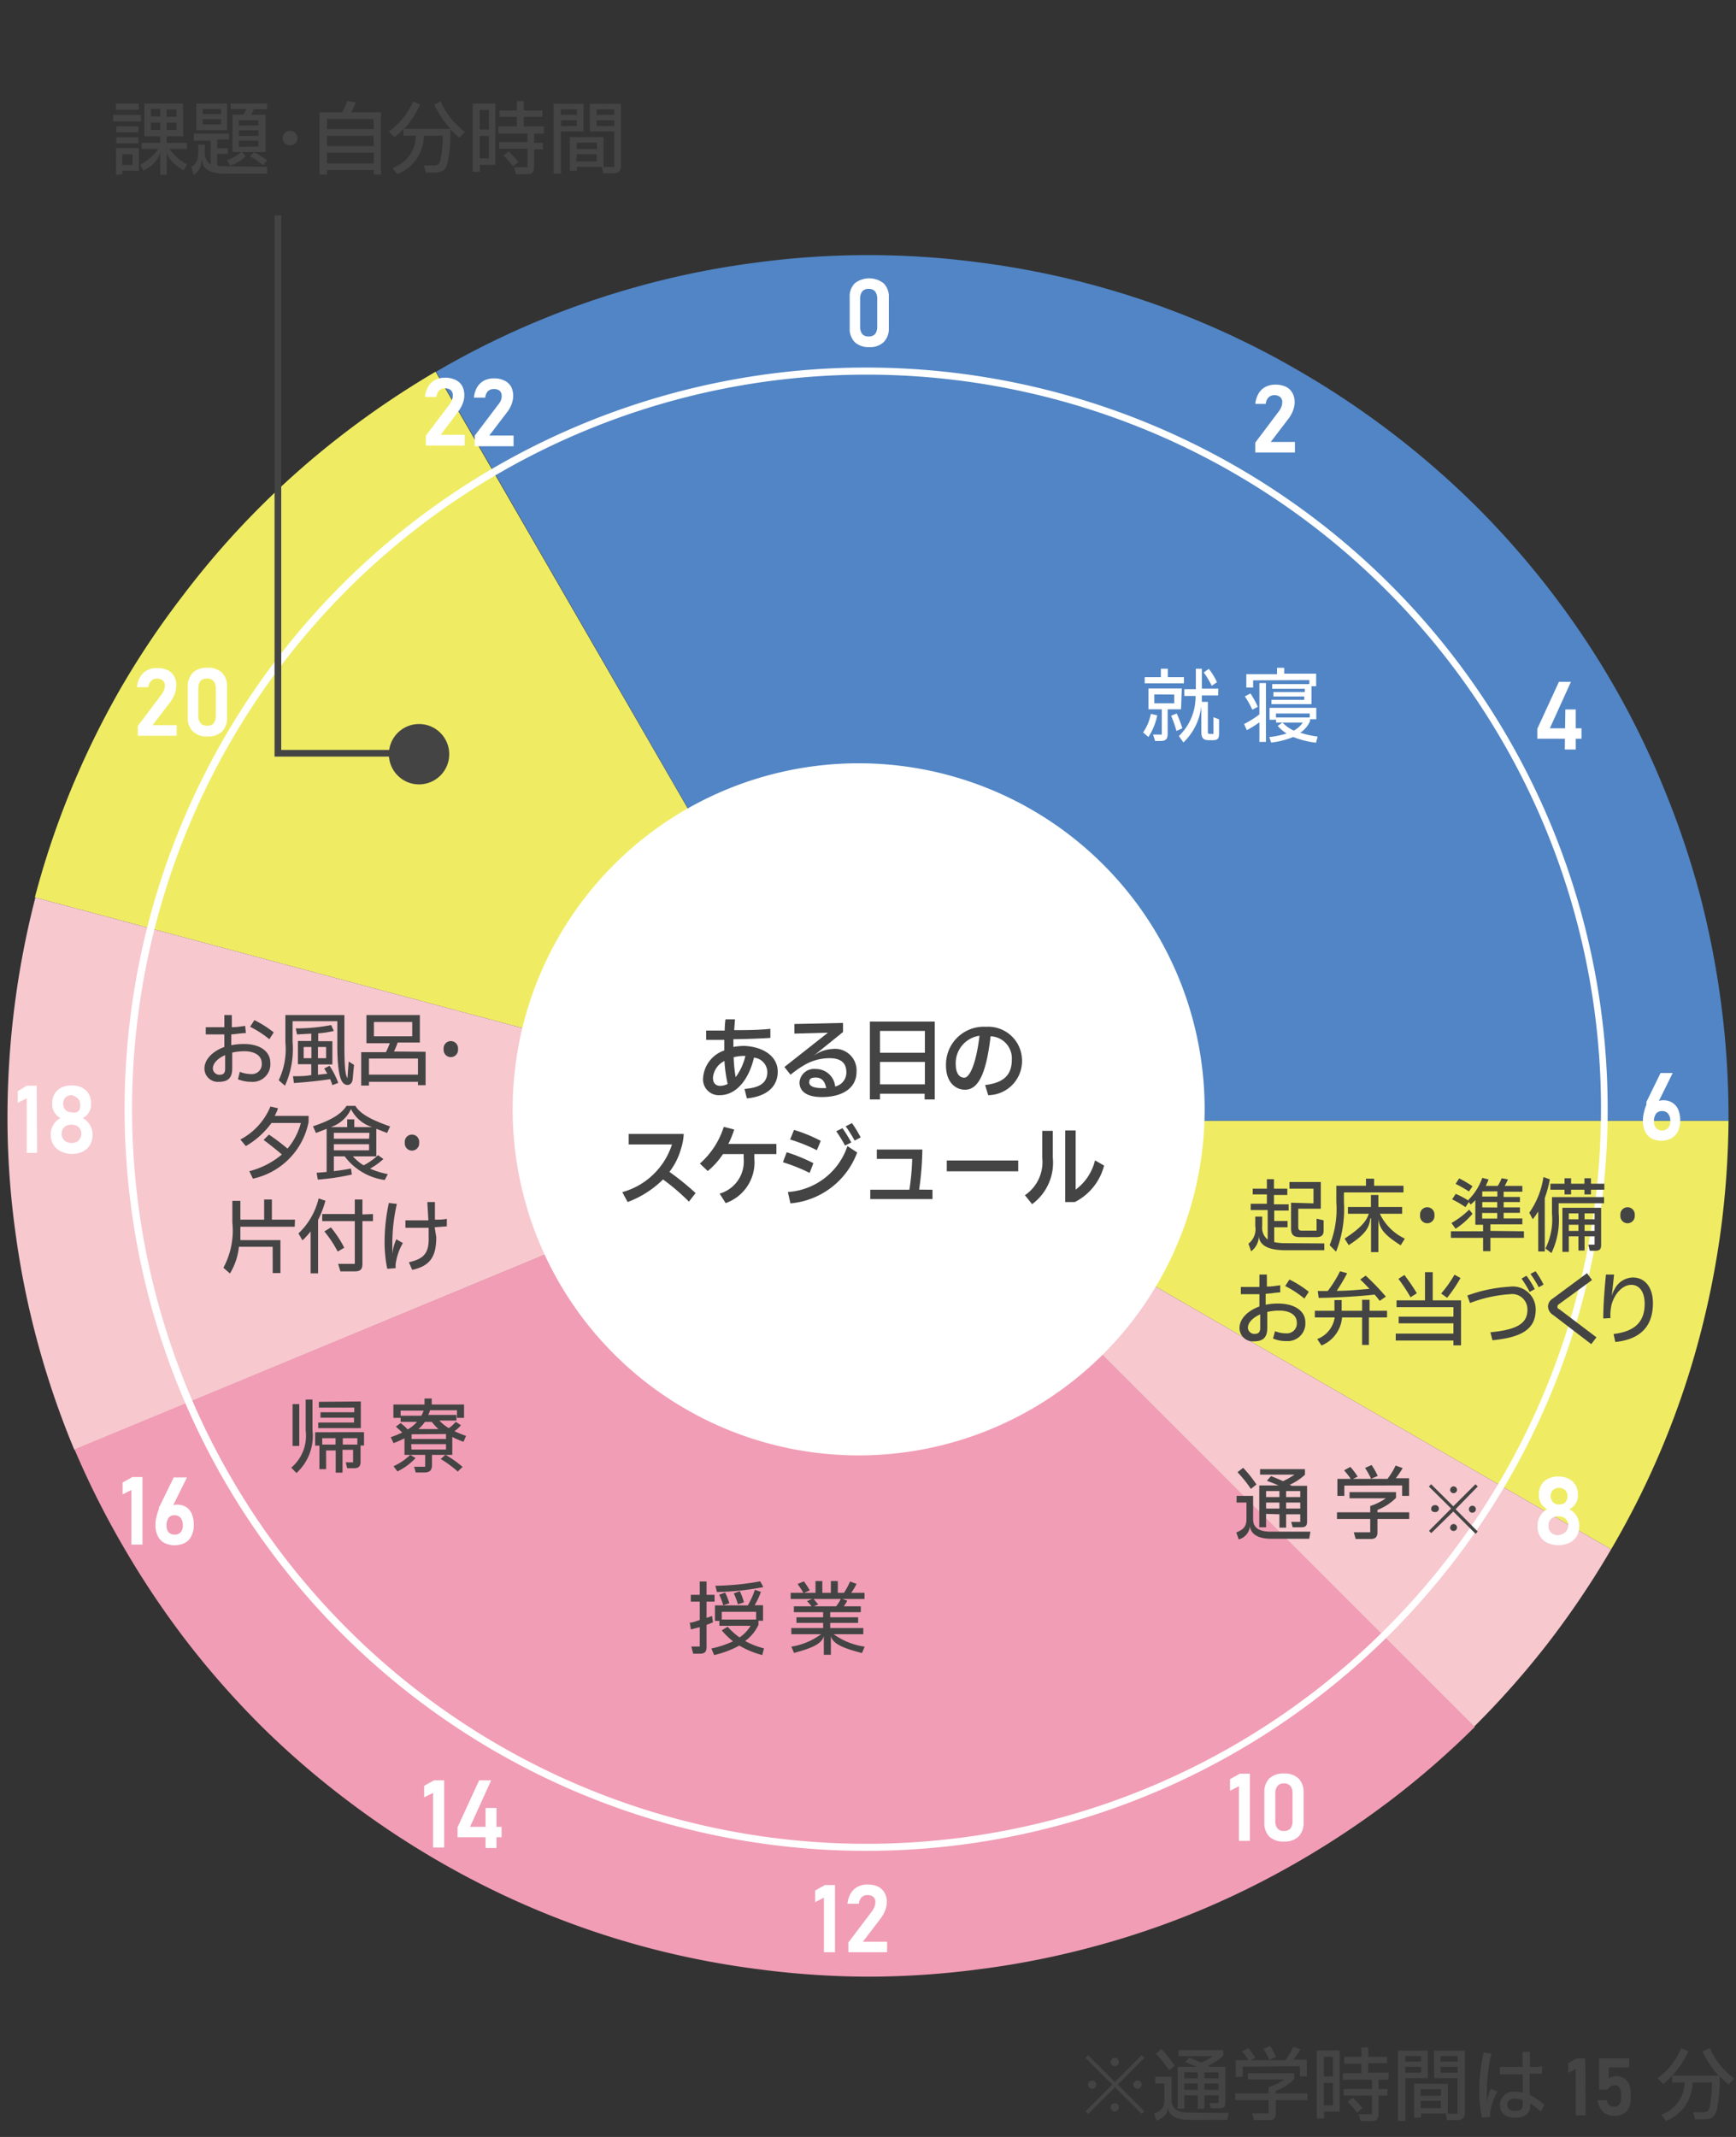
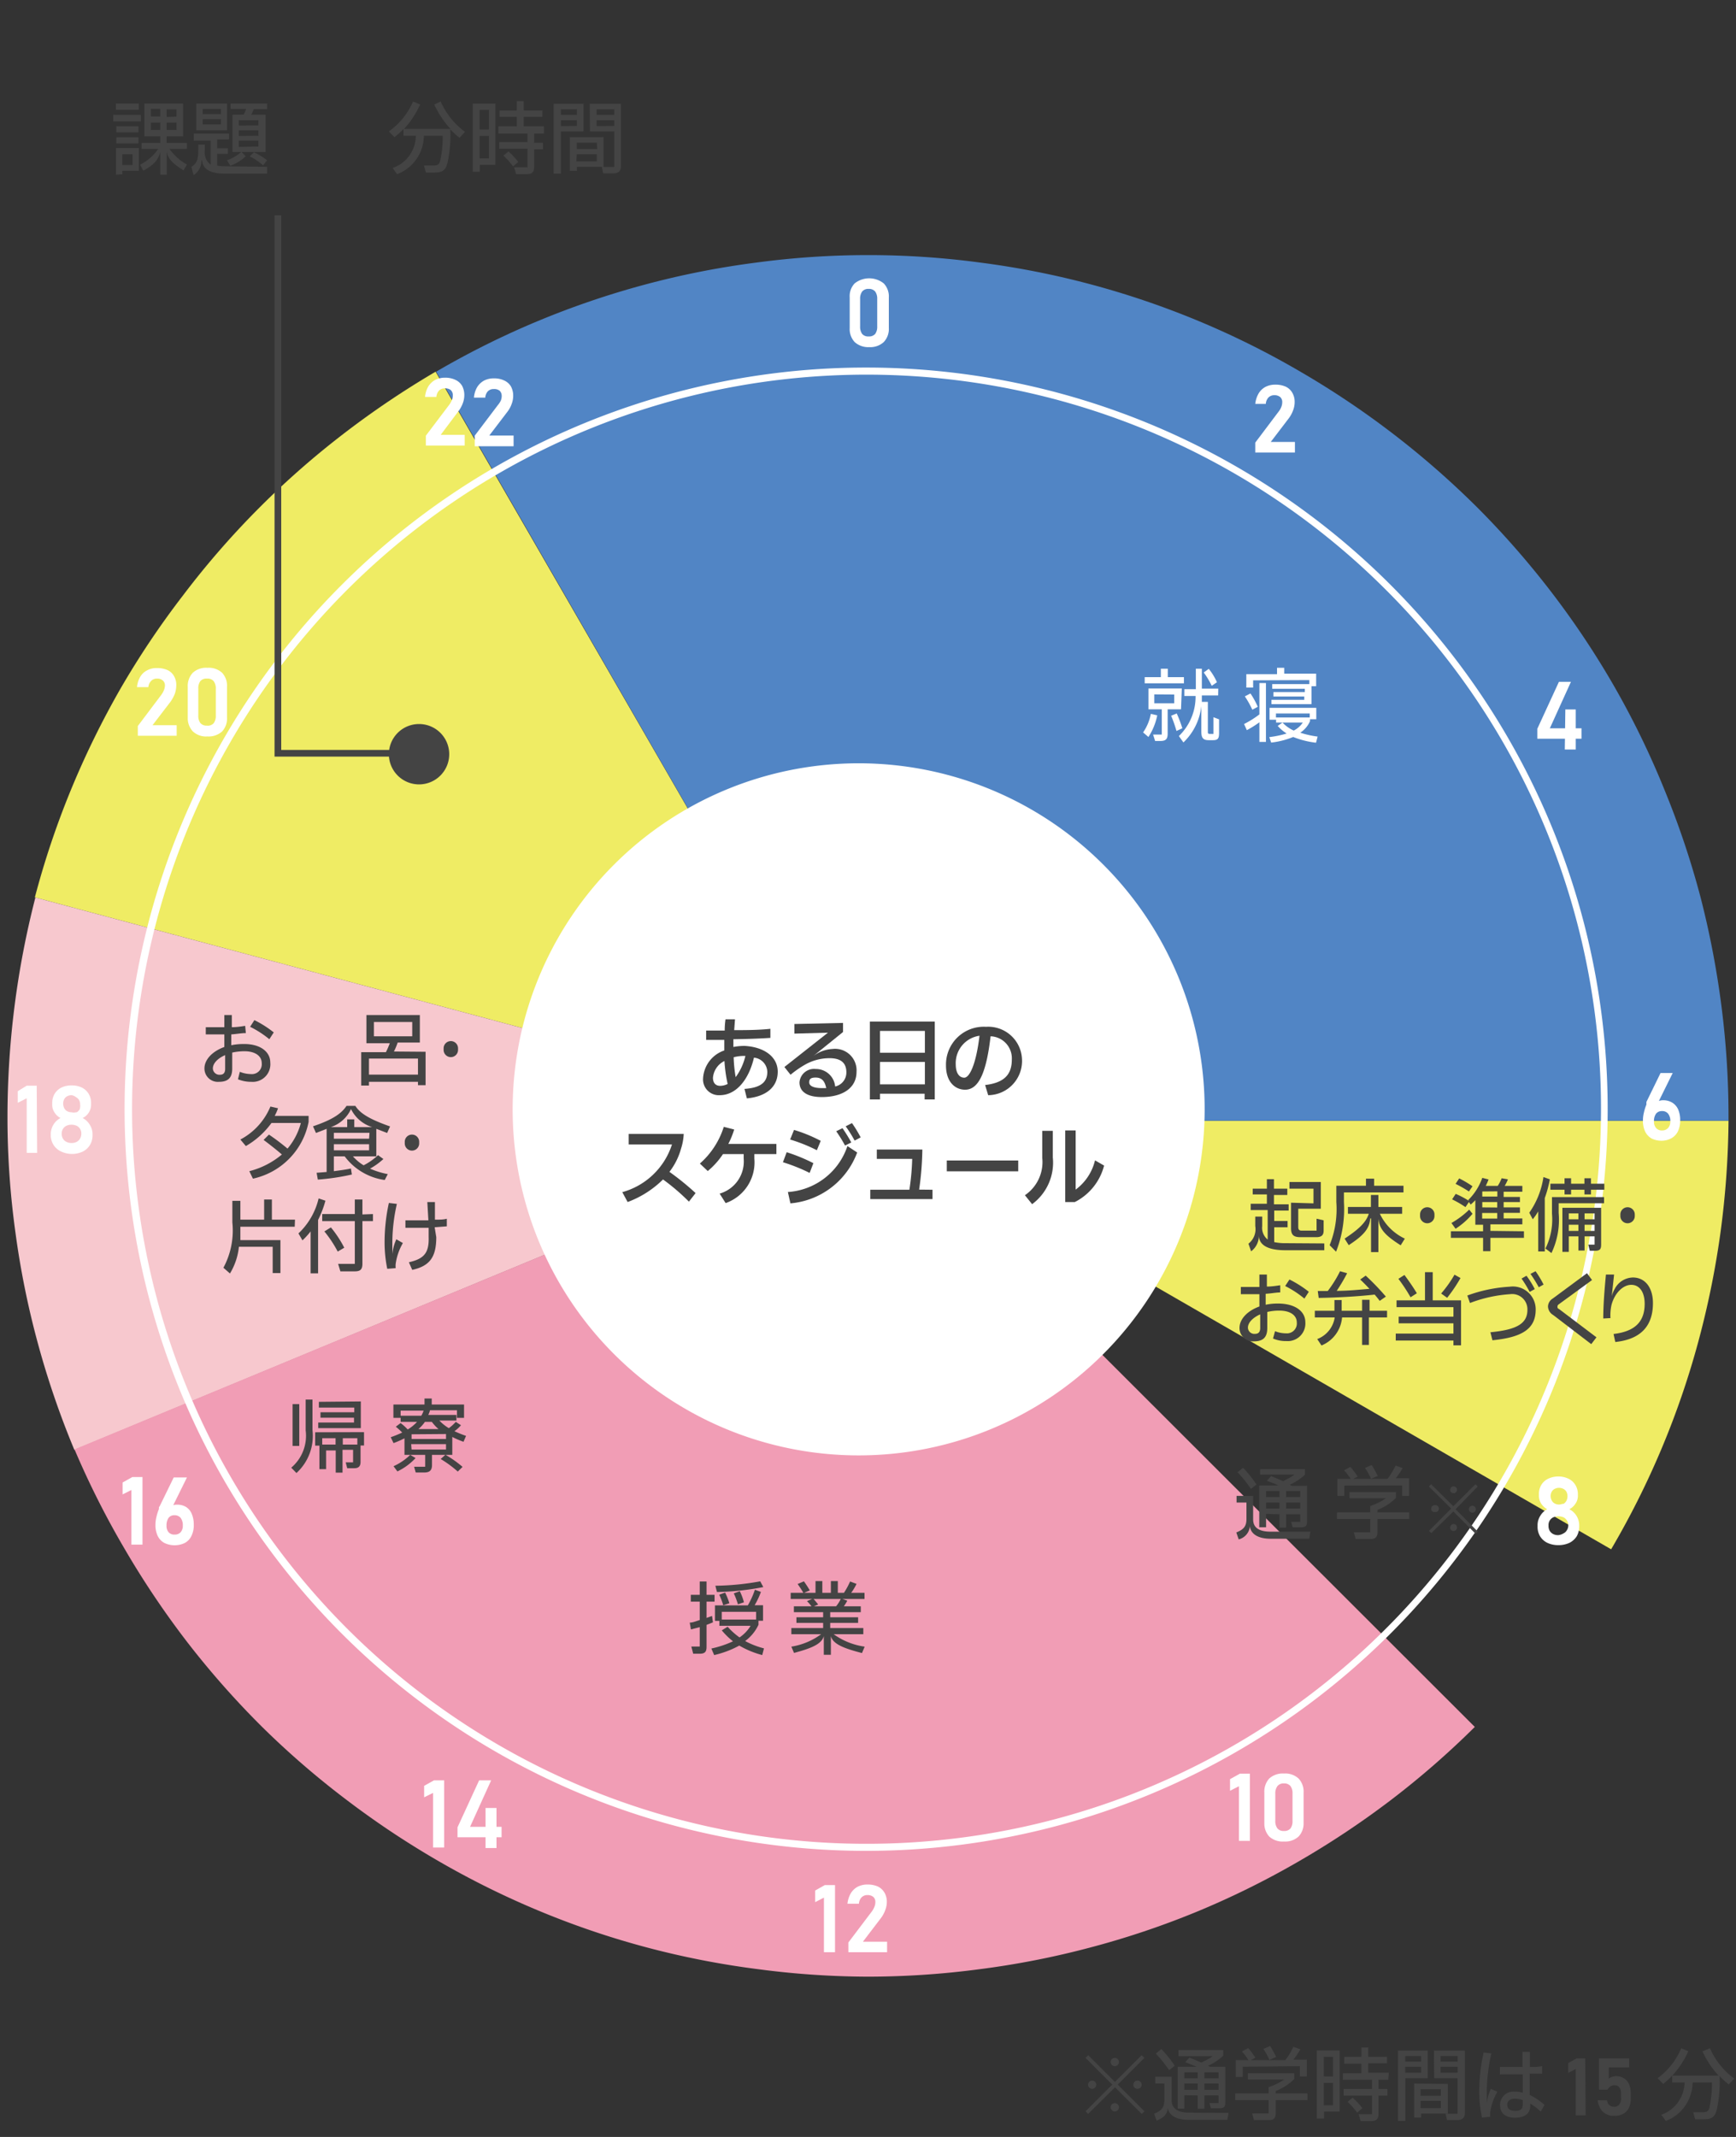
<svg xmlns="http://www.w3.org/2000/svg" id="レイヤー_1" data-name="レイヤー 1" viewBox="0 0 130 160">
  <rect x="0" y="0" width="130" height="160" fill="#333333" stroke="none" />
  <defs>
    <style>.cls-1{fill:#444;}.cls-2{fill:#efec64;}.cls-3{fill:#f7c8ce;}.cls-4{fill:none;stroke:#5185c5;stroke-miterlimit:10;}.cls-5{fill:#5185c5;}.cls-6{fill:#f19db5;}.cls-7{fill:#fff;}</style>
  </defs>
  <polygon class="cls-1" points="65 83.91 65.25 83.91 65.25 83.39 64.85 83.72 63.93 84.45 65.25 84.1 65.25 83.91 65 83.91 64.94 83.67 65 83.91 65.16 84.1 65 83.91 64.75 83.91 65 83.91 64.94 83.67 65 83.91" />
  <polygon class="cls-1" points="65 83.91 65.06 84.15 64.94 83.67 64.94 83.67 65.06 84.15 65 83.91 65.06 84.15 64.94 83.67 64.94 83.67 65.06 84.15 65 83.91" />
  <polygon class="cls-1" points="65 83.91 65.25 83.91 65.25 83.59 64.94 83.67 63.11 84.16 65.25 84.16 65.25 83.91 65 83.91 65 83.66 65 83.91 65.06 84.15 65.06 84.15 65 83.91 64.75 83.91 65 83.91 65 83.66 65 83.91" />
  <polygon class="cls-1" points="65 83.91 65.06 84.15 64.94 83.67 64.94 83.67 65.06 84.15 65 83.91 65.06 84.15 64.94 83.67 64.94 83.67 65.06 84.15 65 83.91" />
  <polygon class="cls-1" points="65 83.91 65.06 84.15 64.94 83.67 64.94 83.67 65.06 84.15 65 83.91 65.06 84.15 64.94 83.67 64.94 83.67 65.06 84.15 65 83.91" />
  <polygon class="cls-1" points="65 83.91 65 84.16 65.25 84.16 65.25 83.91 65.25 83.59 64.94 83.67 63.11 84.16 65 84.16 65 83.91 65.06 84.15 65 83.91 64.75 83.91 65 83.91 65 83.66 65 83.91 65.06 84.15 65 83.91" />
  <path class="cls-2" d="M65,83.91h0L32.62,27.83a66.81,66.81,0,0,0-7,4.73h0a63.74,63.74,0,0,0-11.9,12A64.14,64.14,0,0,0,9,51.6a65,65,0,0,0-3.71,7.59h0a63.79,63.79,0,0,0-2.68,8L65,83.91" />
  <path class="cls-2" d="M129.44,83.91H65L120.65,116a63.23,63.23,0,0,0,6.51-15.48,65.86,65.86,0,0,0,1.68-8.25h0A66.42,66.42,0,0,0,129.44,83.91Z" />
-   <path class="cls-3" d="M65,83.91l45.38,45.38a65.1,65.1,0,0,0,5.56-6.29h0a65.85,65.85,0,0,0,4.71-7L65,83.91" />
  <path class="cls-3" d="M65,83.91h0L2.65,67.2A66,66,0,0,0,.56,83.54c0,.13,0,.25,0,.37h0a62.91,62.91,0,0,0,.6,8.4,64.1,64.1,0,0,0,1.67,8.25h0a65,65,0,0,0,2.74,8L65,83.91" />
  <path class="cls-4" d="M65,83.91h0m0,0h0m0,0Z" />
  <polyline class="cls-4" points="65 83.91 65 83.91 65 83.91 65 83.91" />
  <path class="cls-5" d="M65,83.91h64.44v-.37a64.92,64.92,0,0,0-.51-8.05h0a66.67,66.67,0,0,0-1.58-8.29h0a64.34,64.34,0,0,0-2.68-8A63.42,63.42,0,0,0,121,51.6a64.14,64.14,0,0,0-4.66-7.05,65,65,0,0,0-5.55-6.39h0A65.27,65.27,0,0,0,97.38,27.83h0a63.12,63.12,0,0,0-7.59-3.78h0a64.14,64.14,0,0,0-8-2.73h0a63.3,63.3,0,0,0-8.31-1.65h0a63.07,63.07,0,0,0-16.92,0h0a63.3,63.3,0,0,0-8.31,1.65h0a64.14,64.14,0,0,0-8,2.73h0a63.12,63.12,0,0,0-7.59,3.78L65,83.91h0" />
  <polyline class="cls-6" points="65 83.91 65 83.91 65 83.91 65 83.91 65 83.91 65 83.91 65 83.91 65 83.91" />
  <line class="cls-6" x1="65" y1="83.91" x2="65" y2="83.91" />
  <polyline class="cls-6" points="65 83.91 65 83.91 65 83.91 65 83.91 65 83.91 65 83.91 65 83.91 65 83.91 65 83.91 65 83.91 65 83.91 65 83.91 65 83.91" />
  <line class="cls-6" x1="65" y1="83.91" x2="65" y2="83.91" />
  <line class="cls-6" x1="65" y1="83.91" x2="65" y2="83.91" />
  <path class="cls-6" d="M65,83.91,5.58,108.52A64.39,64.39,0,0,0,9.35,116a65.85,65.85,0,0,0,4.71,7,65.1,65.1,0,0,0,5.56,6.29A63.9,63.9,0,0,0,26,134.8h0a65.65,65.65,0,0,0,7,4.64h0a64.07,64.07,0,0,0,7.53,3.7h0a63.32,63.32,0,0,0,7.94,2.68h0a64,64,0,0,0,8.23,1.61h0A64,64,0,0,0,65,148h0a64,64,0,0,0,8.36-.56h0a63.69,63.69,0,0,0,8.23-1.61h0a63.46,63.46,0,0,0,8-2.68h0a63.94,63.94,0,0,0,7.52-3.7h0a65.65,65.65,0,0,0,7-4.64h0a63.9,63.9,0,0,0,6.33-5.51L65,83.91h0" />
  <polygon class="cls-1" points="65 83.91 65 83.66 64.75 83.66 64.75 83.91 64.75 84.23 65.06 84.15 66.89 83.66 65 83.66 65 83.91 64.94 83.67 65 83.91 65.25 83.91 65 83.91 65 84.16 65 83.91 64.94 83.67 65 83.91" />
  <polygon class="cls-1" points="65 83.91 64.94 84.15 64.94 84.15 65.25 84.23 65.25 83.91 65.25 83.66 65 83.66 63.12 83.66 64.94 84.15 65 83.91 65 84.16 65 83.91 64.75 83.91 65 83.91 65.06 83.67 65 83.91 65 84.16 65 83.91" />
  <polygon class="cls-1" points="65 83.91 64.85 84.1 65.25 84.42 65.25 83.91 65.25 83.72 65.06 83.67 63.93 83.37 64.85 84.1 65 83.91 64.94 84.15 64.94 84.15 65 83.91 64.75 83.91 65 83.91 65.16 83.72 65.15 83.72 65 83.91 64.94 84.15 65 83.91" />
  <path class="cls-7" d="M90.21,83.06A25.91,25.91,0,1,1,64.3,57.15,25.91,25.91,0,0,1,90.21,83.06" />
  <path class="cls-1" d="M58.24,80.24c0,1.14-.85,1.86-2.31,2l-.18-.71c1.18-.08,1.71-.48,1.71-1.27a1.1,1.1,0,0,0-1-1.07C56.08,80.82,55.14,82,53.9,82a1.18,1.18,0,0,1-1.25-1.27,2.34,2.34,0,0,1,1.59-2.08l0-.79H52.88l0-.7c.4,0,1,0,1.39,0q0-.43.06-.84l.71,0-.06.81c.74,0,1.83,0,2.71-.1l0,.68c-.91.06-2,.09-2.77.1l0,.58a4.49,4.49,0,0,1,.83-.08C57.22,78.39,58.24,79.12,58.24,80.24ZM53.93,81.3a1.25,1.25,0,0,0,.56-.14,10.79,10.79,0,0,1-.24-1.72,1.54,1.54,0,0,0-.86,1.25C53.39,81.09,53.59,81.3,53.93,81.3Zm1.89-2.24h-.06a3.12,3.12,0,0,0-.82.1,10.56,10.56,0,0,0,.15,1.49A4.37,4.37,0,0,0,55.82,79.06Z" />
  <path class="cls-1" d="M64.14,80.26c0,1.17-1,1.88-2.6,1.88-1.09,0-1.67-.4-1.67-1.1a1.09,1.09,0,0,1,1.21-1,1.44,1.44,0,0,1,1.46,1.31,1.07,1.07,0,0,0,.84-1.06c0-.68-.38-1.06-1.26-1.06a3.73,3.73,0,0,0-1.81.47,7.57,7.57,0,0,0-1.11.77l-.46-.58L62,77.32l-2.51.07,0-.72,3.64-.08v.68l-2.24,1.81,0,0a2.61,2.61,0,0,1,1.45-.54A1.61,1.61,0,0,1,64.14,80.26Zm-2.59,1.21h.32c-.11-.57-.37-.79-.79-.79s-.48.15-.48.37S60.85,81.47,61.55,81.47Z" />
  <path class="cls-1" d="M65.14,76.49H70v5.83h-.76v-.43H65.9v.43h-.76Zm4.12.7H65.9v1.63h3.36Zm-3.36,4h3.36V79.51H65.9Z" />
  <path class="cls-1" d="M76.53,79.27A2.56,2.56,0,0,1,74,82l-.23-.76c1.43-.17,2-.78,2-1.91a1.65,1.65,0,0,0-1.59-1.74c-.31,2.66-.87,4-1.91,4-.73,0-1.43-.56-1.43-1.82a2.83,2.83,0,0,1,3-2.89A2.53,2.53,0,0,1,76.53,79.27Zm-3.18-1.72a2.07,2.07,0,0,0-1.78,2.14c0,.66.27,1,.64,1S73.08,79.79,73.35,77.55Z" />
  <path class="cls-1" d="M52.09,89.33l-.5.64a16,16,0,0,0-1.94-1.66A7.46,7.46,0,0,1,47,90l-.4-.74a5.42,5.42,0,0,0,3.72-3.57H47.08V84.9H51.2A4.14,4.14,0,0,1,51,86a5,5,0,0,1-.87,1.74A20.18,20.18,0,0,1,52.09,89.33Z" />
  <path class="cls-1" d="M58.14,85.65v.76H56.49v.34a3.23,3.23,0,0,1-2.15,3.33l-.45-.71a2.5,2.5,0,0,0,1.8-2.62v-.34H54.14A5.77,5.77,0,0,1,53,87.68l-.59-.56a6.08,6.08,0,0,0,1.79-2.75l.78.2a6.61,6.61,0,0,1-.44,1.08Z" />
  <path class="cls-1" d="M60.63,87.82a13.24,13.24,0,0,0-2-.8l.28-.75a13,13,0,0,1,2,.82ZM59,89.25a5.05,5.05,0,0,0,4.46-3.44l.73.48a5.87,5.87,0,0,1-5,3.81Zm2.17-3.13a12.12,12.12,0,0,0-2-.8l.29-.72a11.11,11.11,0,0,1,2,.82Zm2.11-.35a10.18,10.18,0,0,0-.66-1.07l.47-.23a12.18,12.18,0,0,1,.66,1.07ZM64,85.4a10.23,10.23,0,0,0-.67-1.07l.47-.24a9,9,0,0,1,.65,1.07Z" />
  <path class="cls-1" d="M69.83,89.08v.7H65.17v-.7H68.1a18.52,18.52,0,0,0,.21-2.31H65.66v-.7h3.41a23,23,0,0,1-.24,3Z" />
  <path class="cls-1" d="M70.9,87.7v-.81h5.35v.81Z" />
  <path class="cls-1" d="M78.05,84.67h.79v2a3.86,3.86,0,0,1-1.55,3.49l-.54-.67a3,3,0,0,0,1.3-2.79Zm4.63,2.6A4.24,4.24,0,0,1,80.49,90h-.72V84.64h.78v4.43A3.84,3.84,0,0,0,82,86.88Z" />
  <path class="cls-7" d="M64,25.61a1.42,1.42,0,0,1-.37-1.05V22.27A1.38,1.38,0,0,1,64,21.22a1.75,1.75,0,0,1,2.18,0,1.41,1.41,0,0,1,.38,1.05v2.29a1.42,1.42,0,0,1-.38,1.05,1.47,1.47,0,0,1-1.09.38A1.5,1.5,0,0,1,64,25.61ZM65.54,25a.91.91,0,0,0,.15-.56V22.39a.91.91,0,0,0-.15-.56.6.6,0,0,0-.49-.2.59.59,0,0,0-.49.2.91.91,0,0,0-.15.56v2.05a.91.91,0,0,0,.15.56.59.59,0,0,0,.49.19A.6.6,0,0,0,65.54,25Z" />
  <path class="cls-7" d="M62.53,146.17H61.7v-4.09l-.66.34v-.87l.73-.41h.76Z" />
  <path class="cls-7" d="M63.53,145.44l1.74-2.3a1.53,1.53,0,0,0,.21-.37.91.91,0,0,0,.07-.35h0a.5.5,0,0,0-.15-.39.66.66,0,0,0-.44-.14.6.6,0,0,0-.44.17.76.76,0,0,0-.2.48h-.86a2,2,0,0,1,.25-.78,1.33,1.33,0,0,1,.51-.49,1.57,1.57,0,0,1,.73-.17,1.89,1.89,0,0,1,.79.15,1.19,1.19,0,0,1,.49.45,1.36,1.36,0,0,1,.18.71h0a1.7,1.7,0,0,1-.12.61,2.25,2.25,0,0,1-.32.59l-1.35,1.77h1.81v.79h-2.9Z" />
  <path class="cls-7" d="M33.26,138.33h-.83v-4.09l-.67.33v-.86l.74-.41h.76Z" />
  <path class="cls-7" d="M34.26,136.82l1.62-3.52h.9l-1.58,3.48h2.36v.78h-3.3Zm2.1-1.45h.82v3h-.82Z" />
  <path class="cls-7" d="M10.67,115.65H9.84v-4.09l-.66.33V111l.73-.41h.76Z" />
  <path class="cls-7" d="M12.3,115.52a1.18,1.18,0,0,1-.49-.52,1.87,1.87,0,0,1-.17-.82h0a2.47,2.47,0,0,1,.07-.58,3.57,3.57,0,0,1,.19-.61l0-.1s0-.07.05-.1l1.06-2.17H14l-1.24,2.51L12.6,113a.6.6,0,0,1,.25-.25.8.8,0,0,1,.39-.09,1.26,1.26,0,0,1,.69.17,1.11,1.11,0,0,1,.43.52,2,2,0,0,1,.15.81h0a1.78,1.78,0,0,1-.17.83,1.15,1.15,0,0,1-.49.53,1.76,1.76,0,0,1-1.55,0Zm1.23-.8a.73.73,0,0,0,.16-.5h0a.92.92,0,0,0-.16-.57.59.59,0,0,0-.47-.2.53.53,0,0,0-.44.2,1,1,0,0,0-.15.57h0a.73.73,0,0,0,.16.51.57.57,0,0,0,.44.17A.59.59,0,0,0,13.53,114.72Z" />
  <path class="cls-7" d="M2.78,86.32H2V82.23l-.67.34V81.7L2,81.29h.75Z" />
  <path class="cls-7" d="M4.54,86.2A1.35,1.35,0,0,1,4,85.71,1.39,1.39,0,0,1,3.8,85v-.08a1.39,1.39,0,0,1,.2-.71,1.34,1.34,0,0,1,.53-.5,1.14,1.14,0,0,1-.45-.42,1,1,0,0,1-.17-.58v-.12a1.31,1.31,0,0,1,.18-.69,1.22,1.22,0,0,1,.51-.47,1.67,1.67,0,0,1,.76-.16,1.68,1.68,0,0,1,.77.16,1.22,1.22,0,0,1,.51.47,1.31,1.31,0,0,1,.18.69v.12a1.11,1.11,0,0,1-.63,1,1.34,1.34,0,0,1,.53.5,1.31,1.31,0,0,1,.21.71V85a1.39,1.39,0,0,1-.2.74,1.31,1.31,0,0,1-.55.49,1.87,1.87,0,0,1-.82.17A1.94,1.94,0,0,1,4.54,86.2Zm1.21-.71A.63.63,0,0,0,6,85.24a.69.69,0,0,0,.09-.36v0a.63.63,0,0,0-.35-.59.93.93,0,0,0-.39-.08.92.92,0,0,0-.38.08.67.67,0,0,0-.26.24.69.69,0,0,0-.09.36v0a.74.74,0,0,0,.09.36.6.6,0,0,0,.26.24.79.79,0,0,0,.38.09A.8.8,0,0,0,5.75,85.49Zm0-2.21a.61.61,0,0,0,.22-.23A.78.78,0,0,0,6,82.7v0a.66.66,0,0,0-.07-.32.58.58,0,0,0-.22-.22A.74.74,0,0,0,5.36,82a.73.73,0,0,0-.33.08.52.52,0,0,0-.22.22.67.67,0,0,0-.08.33v0a.74.74,0,0,0,.08.34.54.54,0,0,0,.22.23.73.73,0,0,0,.33.08A.74.74,0,0,0,5.7,83.28Z" />
  <path class="cls-7" d="M10.32,54.36l1.74-2.31a1.68,1.68,0,0,0,.21-.36,1,1,0,0,0,.08-.35h0a.47.47,0,0,0-.16-.39.62.62,0,0,0-.43-.14.59.59,0,0,0-.44.17.76.76,0,0,0-.21.47h-.85a1.79,1.79,0,0,1,.24-.77,1.23,1.23,0,0,1,.52-.49,1.43,1.43,0,0,1,.73-.17,1.89,1.89,0,0,1,.79.15,1.07,1.07,0,0,1,.49.45,1.31,1.31,0,0,1,.17.71h0a2,2,0,0,1-.11.62,2.82,2.82,0,0,1-.32.59L11.42,54.3h1.81v.79H10.32Z" />
  <path class="cls-7" d="M14.44,54.76a1.42,1.42,0,0,1-.38-1V51.43a1.43,1.43,0,0,1,.38-1.06A1.47,1.47,0,0,1,15.53,50a1.49,1.49,0,0,1,1.1.37A1.43,1.43,0,0,1,17,51.43v2.28a1.43,1.43,0,0,1-.37,1.06,1.51,1.51,0,0,1-1.1.37A1.43,1.43,0,0,1,14.44,54.76ZM16,54.15a.89.89,0,0,0,.16-.56v-2A.92.92,0,0,0,16,51a.59.59,0,0,0-.49-.19A.6.6,0,0,0,15,51a.92.92,0,0,0-.15.57v2a.89.89,0,0,0,.15.56.6.6,0,0,0,.49.2A.59.59,0,0,0,16,54.15Z" />
  <path class="cls-7" d="M31.89,32.62l1.74-2.3a1.53,1.53,0,0,0,.21-.37.91.91,0,0,0,.07-.35h0a.53.53,0,0,0-.15-.39.64.64,0,0,0-.44-.13.6.6,0,0,0-.44.16.76.76,0,0,0-.2.48h-.85a1.88,1.88,0,0,1,.24-.78,1.41,1.41,0,0,1,.51-.49,1.57,1.57,0,0,1,.73-.17,1.74,1.74,0,0,1,.79.16,1.13,1.13,0,0,1,.5.44,1.46,1.46,0,0,1,.17.71h0a1.75,1.75,0,0,1-.12.62,2.36,2.36,0,0,1-.32.58L33,32.56H34.8v.8H31.89Z" />
  <path class="cls-7" d="M35.55,32.62l1.74-2.3A1.53,1.53,0,0,0,37.5,30a.91.91,0,0,0,.07-.35h0a.53.53,0,0,0-.15-.39.64.64,0,0,0-.44-.13.6.6,0,0,0-.44.16.76.76,0,0,0-.2.48h-.85a1.88,1.88,0,0,1,.24-.78,1.41,1.41,0,0,1,.51-.49,1.58,1.58,0,0,1,.74-.17,1.73,1.73,0,0,1,.78.16,1.13,1.13,0,0,1,.5.44,1.46,1.46,0,0,1,.17.71h0a1.75,1.75,0,0,1-.12.62,2.07,2.07,0,0,1-.32.58l-1.35,1.77h1.82v.8H35.55Z" />
  <path class="cls-7" d="M93.6,137.83h-.82v-4.09l-.67.34v-.87l.74-.41h.75Z" />
  <path class="cls-7" d="M95.05,137.51a1.42,1.42,0,0,1-.37-1v-2.29a1.46,1.46,0,0,1,.37-1.06,1.51,1.51,0,0,1,1.1-.37,1.47,1.47,0,0,1,1.09.37,1.43,1.43,0,0,1,.38,1.06v2.29a1.42,1.42,0,0,1-.38,1,1.47,1.47,0,0,1-1.09.37A1.49,1.49,0,0,1,95.05,137.51Zm1.59-.61a.91.91,0,0,0,.15-.56v-2.05a.91.91,0,0,0-.15-.56.6.6,0,0,0-.49-.2.59.59,0,0,0-.49.2.91.91,0,0,0-.16.56v2.05a.91.91,0,0,0,.16.56.59.59,0,0,0,.49.19A.6.6,0,0,0,96.64,136.9Z" />
  <path class="cls-7" d="M115.88,115.52a1.31,1.31,0,0,1-.55-.49,1.38,1.38,0,0,1-.19-.74v-.08a1.3,1.3,0,0,1,.2-.71,1.31,1.31,0,0,1,.52-.5,1.29,1.29,0,0,1-.45-.42,1.12,1.12,0,0,1-.17-.58v-.12a1.33,1.33,0,0,1,.18-.7,1.2,1.2,0,0,1,.51-.46,1.71,1.71,0,0,1,.77-.17,1.67,1.67,0,0,1,.76.17,1.2,1.2,0,0,1,.51.46,1.33,1.33,0,0,1,.19.7V112a1,1,0,0,1-.18.58,1.16,1.16,0,0,1-.46.42,1.36,1.36,0,0,1,.54.5,1.39,1.39,0,0,1,.2.71v.08a1.48,1.48,0,0,1-.19.74,1.38,1.38,0,0,1-.55.49,1.94,1.94,0,0,1-.82.17A1.9,1.9,0,0,1,115.88,115.52Zm1.2-.71a.57.57,0,0,0,.26-.25.63.63,0,0,0,.1-.36v0a.6.6,0,0,0-.1-.35.64.64,0,0,0-.25-.24,1,1,0,0,0-.78,0,.63.63,0,0,0-.35.59v.06a.74.74,0,0,0,.09.36.67.67,0,0,0,.26.24.8.8,0,0,0,.39.08A.92.92,0,0,0,117.08,114.81Zm0-2.21a.61.61,0,0,0,.22-.23.78.78,0,0,0,.08-.35v0a.73.73,0,0,0-.08-.33.56.56,0,0,0-.22-.21.73.73,0,0,0-.33-.08.67.67,0,0,0-.33.08.5.5,0,0,0-.22.21.62.62,0,0,0-.08.33V112a.66.66,0,0,0,.08.34.54.54,0,0,0,.22.23.67.67,0,0,0,.33.08A.73.73,0,0,0,117,112.6Z" />
  <path class="cls-7" d="M115.12,54.57l1.62-3.52h.9l-1.58,3.48h2.37v.78h-3.31Zm2.1-1.45H118v3h-.82Z" />
  <path class="cls-7" d="M94,33.14l1.74-2.31a1.31,1.31,0,0,0,.21-.36,1,1,0,0,0,.07-.35h0a.5.5,0,0,0-.15-.39.66.66,0,0,0-.44-.14.6.6,0,0,0-.44.17.76.76,0,0,0-.2.48H94a2,2,0,0,1,.25-.78,1.33,1.33,0,0,1,.51-.49,1.57,1.57,0,0,1,.73-.17,1.89,1.89,0,0,1,.79.15,1.13,1.13,0,0,1,.49.45,1.34,1.34,0,0,1,.18.71h0a1.71,1.71,0,0,1-.12.62,2.25,2.25,0,0,1-.32.59l-1.35,1.77h1.81v.79H94Z" />
  <path class="cls-7" d="M120.14,83.06h-.25a55,55,0,1,1-16.12-38.91,54.82,54.82,0,0,1,16.12,38.91h.5a55.53,55.53,0,1,0-55.53,55.52,55.53,55.53,0,0,0,55.53-55.52Z" />
  <path class="cls-7" d="M86.66,53.56A4.64,4.64,0,0,1,86,55.18l-.4-.34a3.64,3.64,0,0,0,.58-1.39Zm2-2.86v.46H85.72V50.7h1.21v-.63h.52v.63Zm-.22,2.41h-1v1.82c0,.41-.14.55-.55.55h-.39L86.35,55H87V53.11h-1V51.55h2.5Zm-2-1.12v.67h1.49V52Zm1.68,1.43a9.58,9.58,0,0,1,.42,1.11l-.44.2a9.65,9.65,0,0,0-.4-1.14Zm3.1-1.35H90c0,.17,0,.32,0,.48h.45v2.19c0,.18,0,.21.18.21h.24V53.7l.42.16v1c0,.4-.06.56-.45.56h-.33c-.43,0-.55-.19-.55-.66V52.87a4.42,4.42,0,0,1-1.34,2.72l-.34-.48a4.08,4.08,0,0,0,1.25-3h-.84v-.51h.86V50.07H90v1.49h1.23Zm-.48-.72a6.12,6.12,0,0,0-.6-1l.38-.27a4.52,4.52,0,0,1,.61,1Z" />
  <path class="cls-7" d="M94.31,51.14h.49v4.41h-.49V54.08a7.76,7.76,0,0,1-.94.59l-.21-.46a7.25,7.25,0,0,0,1.15-.72Zm-.53,2a6.92,6.92,0,0,0-.56-1l.42-.22a6.4,6.4,0,0,1,.55,1Zm.06-2.2v.54h-.51v-1h2.3V50h.54v.44h2.39v.94h-.35v1.34h-3V52.4h2.46v-.25H95.36v-.33h2.35v-.25H95.27v-.35h2.78v-.3Zm4.71,4.67a6.68,6.68,0,0,1-1.71-.43,6.12,6.12,0,0,1-1.65.42l-.14-.41a7.57,7.57,0,0,0,1.3-.27,3,3,0,0,1-.67-.57l.36-.25a2.68,2.68,0,0,0,.84.6,1.8,1.8,0,0,0,.68-.6h-2v-.21h-.49V53h3.5v.85h-.47V54a2,2,0,0,1-.73.86,7.16,7.16,0,0,0,1.3.29Zm-3-1.89h2.53v-.3H95.55Z" />
  <path class="cls-1" d="M53.39,121.47l-.48.19v1.65c0,.37-.13.51-.52.51h-.48l-.14-.54h.63v-1.45l-.66.17-.09-.51c.25,0,.5-.12.75-.19v-1.38h-.67v-.51h.67v-1h.51v1h.6v.51h-.6v1.22l.41-.15Zm3.69,2.45a6.85,6.85,0,0,1-1.72-.71,7.25,7.25,0,0,1-1.88.71l-.21-.49a7.46,7.46,0,0,0,1.62-.54,5.42,5.42,0,0,1-.84-.82l.44-.27a5.2,5.2,0,0,0,.89.8,2.82,2.82,0,0,0,.83-.87H53.87v-.37h-.33V120.2H56a6.27,6.27,0,0,0,.53-1.17l.45.16a5.71,5.71,0,0,1-.47,1h.63v1.16h-.34v.3a3.16,3.16,0,0,1-1,1.22,6.18,6.18,0,0,0,1.41.55Zm.08-5.09a20,20,0,0,1-3.47.37l-.12-.47a20,20,0,0,0,3.36-.33Zm-3,1.36a5.36,5.36,0,0,0-.3-.79l.44-.16a5.33,5.33,0,0,1,.32.8Zm2.46.49H54.05v.58h2.57Zm-1.36-.56a5.77,5.77,0,0,0-.31-.82l.45-.16a4.31,4.31,0,0,1,.31.83Z" />
  <path class="cls-1" d="M62.43,122.36a5.22,5.22,0,0,0,2.32.93l-.2.48c-1.3-.34-2.17-.65-2.33-1.27h0v1.4h-.53v-1.4h0c-.16.62-1,.93-2.23,1.26l-.2-.47a5.14,5.14,0,0,0,2.23-.93H59.26v-.46h2.38v-.39h-2v-.42h2v-.38H59.45v-.44h1.32a3.78,3.78,0,0,0-.34-.39l.39-.16H59.21v-.46h.95c-.11-.19-.26-.42-.43-.66l.47-.2a7.45,7.45,0,0,1,.44.68l-.43.18h.86v-.88h.51v.88h.64v-.88h.52v.88h.46a6,6,0,0,0,.46-.85l.48.18a4,4,0,0,1-.4.67h1v.46H63.08l.37.13a4,4,0,0,1-.26.42h1.27v.44H62.17v.38h2.09v.42H62.17v.39h2.48v.46Zm-1.51-2.64c.1.1.23.27.35.41l-.32.14h1.66a2.64,2.64,0,0,0,.35-.55Z" />
  <path class="cls-1" d="M99.17,93.1l0,.51H96.27c-1.42,0-2-.44-2-1.12h0a1.45,1.45,0,0,1-.58,1.2l-.2-.57A1.38,1.38,0,0,0,94,91.8v-.71h.52v.72a1.12,1.12,0,0,0,.41,1V90.6H93.66v-.47h1.21v-.7H93.81V89h1.06v-.71h.53V89h1v.47h-1v.7h1.1v.47H95.42v.78h1v.47h-1V93a3.72,3.72,0,0,0,.82.08Zm-.81-3V89h-1.8v-.5h2.35v2H97.22v1.37c0,.19.07.27.24.27h1.13v-.89l.53.12v.77c0,.32-.14.49-.54.49H97.37c-.51,0-.69-.18-.69-.67V90.05Z" />
  <path class="cls-1" d="M100.64,89.28V90a8.68,8.68,0,0,1-.59,3.72l-.48-.49a7.23,7.23,0,0,0,.5-3.23V88.78h2.22v-.53h.61v.53h2.2v.5Zm2.69,1.6a3.92,3.92,0,0,0,1.87,1.86l-.31.5c-1.08-.69-1.6-1.17-1.67-2h0v2.51h-.55V91.23h-.06c-.06.82-.58,1.32-1.61,2l-.31-.49c1-.66,1.61-1.2,1.81-1.86h-1.56v-.51h1.72v-.9h.56v.9H105v.51Z" />
  <path class="cls-1" d="M106.34,91.05v-.12a.54.54,0,0,1,1.08,0v.12a.54.54,0,0,1-1.08,0Z" />
  <path class="cls-1" d="M114.12,92.19v.49h-2.51v1h-.55v-1h-2.41v-.49h2.41V91.7h-.58V89.86a3.53,3.53,0,0,1-.35.33L110,90l-.26.38a7.5,7.5,0,0,0-1-.58l.27-.41a6.39,6.39,0,0,1,1,.53l-.06-.07A4.35,4.35,0,0,0,111,88.19l.47.12a4.69,4.69,0,0,1-.21.48h.9a3,3,0,0,0,.29-.57l.47.08a3.17,3.17,0,0,1-.24.49H114v.44H112.6v.39h1.22V90H112.6v.4h1.22v.41H112.6v.42H114v.44h-2.39v.49Zm-3.85-1.31A5.57,5.57,0,0,1,109,92l-.31-.43a6.58,6.58,0,0,0,1.33-1ZM110,89.21a9.48,9.48,0,0,0-1-.57l.27-.41a8.15,8.15,0,0,1,1,.59Zm1,0h0v.38h1.13v-.39Zm1.12,1.2V90H111v.4Zm-1.13.41v.42h1.13v-.42Z" />
  <path class="cls-1" d="M116.06,88.3a8.71,8.71,0,0,1-.38,1.4v4h-.49v-3a4.68,4.68,0,0,1-.41.59l-.26-.49a6.21,6.21,0,0,0,1.06-2.67Zm.16,1.33h3.9v.46h-3.4v.73a5.78,5.78,0,0,1-.54,3l-.45-.34a4.88,4.88,0,0,0,.49-2.61Zm2.92-1h1v.45h-1v.35h-.49v-.35h-1v.35h-.49v-.35h-1.06v-.45h1.06v-.41h.49v.41h1v-.41h.49ZM117,93.73v-3.3h2.9V93.2c0,.35-.12.45-.46.45h-.39l-.11-.46h.47v-.62h-.75v1.06h-.46V92.57h-.72v1.16Zm1.2-2.88h-.72v.44h.72Zm-.72,1.31h.72V91.7h-.72Zm1.93-.87v-.44h-.75v.44Zm-.75.87h.75V91.7h-.75Z" />
  <path class="cls-1" d="M121.34,91.05v-.12a.54.54,0,0,1,1.08,0v.12a.54.54,0,0,1-1.08,0Z" />
  <path class="cls-1" d="M97.75,99a1.32,1.32,0,0,1-1.42,1.41,2.43,2.43,0,0,1-1-.19l.15-.55a2.16,2.16,0,0,0,.82.16.74.74,0,0,0,.81-.82c0-.51-.47-.88-1.3-.88a3.79,3.79,0,0,0-.91.1v1.2c0,.71-.32,1-1,1a1,1,0,0,1-1.08-1c0-.66.58-1.28,1.49-1.61V96.9c-.51,0-1,0-1.39,0v-.54c.38,0,.88,0,1.39,0v-.93h.56v.9c.37,0,.73-.06,1-.1l0,.54c-.32,0-.69.08-1.09.1v.82a4.39,4.39,0,0,1,.91-.09C97,97.6,97.75,98.19,97.75,99Zm-3.38-.59c-.56.25-.92.62-.92,1a.48.48,0,0,0,.53.46c.25,0,.39-.13.39-.44Zm3.31-1.18a7.46,7.46,0,0,0-1.44-.94l.32-.49a8,8,0,0,1,1.45.92Z" />
  <path class="cls-1" d="M103.87,98.14v.5h-1.36v2.06H102V98.64h-1.5a2.49,2.49,0,0,1-1.54,2.1l-.32-.48a2.06,2.06,0,0,0,1.31-1.62H98.46v-.5h1.47v-.8h.54v.8H102v-.82h.56v.82Zm-5.19-1.48.75,0a9,9,0,0,0,.92-1.48l.53.15a13.45,13.45,0,0,1-.78,1.32c.88,0,1.7-.09,2.45-.15-.22-.24-.46-.48-.69-.7l.41-.29a18.48,18.48,0,0,1,1.51,1.57l-.46.32c-.12-.16-.25-.32-.38-.47-1.25.14-2.67.22-4.19.25Z" />
  <path class="cls-1" d="M107.29,97.36h2.12v3.37h-.57v-.36h-4.32v-.52h4.32v-.77h-4.1v-.5h4.1v-.71h-4.26v-.51h2.13V95.25h.58Zm-1.66-.23a13.19,13.19,0,0,0-.91-1.38l.45-.29c.29.39.63.87.93,1.37Zm3.74-1.44a11.4,11.4,0,0,1-1,1.48l-.45-.32a8.93,8.93,0,0,0,1-1.41Z" />
  <path class="cls-1" d="M109.88,97a11,11,0,0,1,3.17-.66A1.71,1.71,0,0,1,115,98.05c0,1.44-1,2.08-3.24,2.3l-.15-.6c2-.19,2.78-.66,2.77-1.7a1.14,1.14,0,0,0-1.3-1.15,10.25,10.25,0,0,0-3,.66Zm4.67-.27a9.38,9.38,0,0,0-.61-1l.37-.21a6.73,6.73,0,0,1,.62,1Zm.68-.35a9.8,9.8,0,0,0-.62-1l.38-.2a7.45,7.45,0,0,1,.6,1Z" />
  <path class="cls-1" d="M119.16,100.64l-2.85-2.18a.78.78,0,0,1-.39-.64.73.73,0,0,1,.35-.59l2.57-1.9.38.51-2.48,1.81a.21.21,0,0,0-.11.18c0,.08,0,.13.13.19l2.79,2.11Z" />
  <path class="cls-1" d="M120.06,98.72c0-1.06.1-2.23.2-3.29l.61,0c-.07.67-.14,1.27-.17,1.62h0a1.89,1.89,0,0,1,.21-.53,1.57,1.57,0,0,1,1.37-.87c.89,0,1.5.73,1.5,1.92,0,1.71-.91,2.71-2.82,2.91l-.13-.6c1.62-.19,2.33-.93,2.33-2.26,0-.9-.4-1.42-1-1.42s-1.23.58-1.48,1.49a3.52,3.52,0,0,0-.08,1Z" />
  <path class="cls-1" d="M98.13,114.68l-.09.53H95.15c-1,0-1.51-.4-1.55-.95h0a1.12,1.12,0,0,1-.84,1l-.18-.52c.55-.22.76-.46.76-1v-1.24H92.6V112h1.24v1.76c0,.64.47.92,1.3.92Zm-4.46-3.2a8.93,8.93,0,0,0-1-1.25l.42-.33a8.85,8.85,0,0,1,1,1.25Zm1.14,1.87v1H94.3v-3.13h1.44c-.29-.13-.58-.24-.87-.35l.31-.35c.3.12.6.24.9.38a6.12,6.12,0,0,0,.86-.49H94.36V110h3.36v.42a4.26,4.26,0,0,1-1.14.75l.16.08h1.14v2.66c0,.34-.12.44-.44.44H96.8l-.11-.4h.68v-.57H96.31v1h-.5v-1Zm1-1.71h-1v.45h1Zm-1,1.31h1v-.45h-1Zm2.56-.86v-.45H96.31v.45Zm-1.06.86h1.06v-.45H96.31Z" />
  <path class="cls-1" d="M105.53,113.23v.5h-2.38v1c0,.34-.15.5-.51.5h-1.12l-.14-.5h1.23v-1h-2.49v-.5h2.49v-.47a4.39,4.39,0,0,0,1.17-.58h-2.72v-.46h3.48v.43a4,4,0,0,1-1.39.9v.18Zm-4.86-2V112h-.52v-1.27h1a5.23,5.23,0,0,0-.5-.64l.47-.26a5.35,5.35,0,0,1,.55.73l-.35.17h2.58a5.45,5.45,0,0,0,.61-1l.53.19a6,6,0,0,1-.52.76h1V112H105v-.78Zm2-.51a5.37,5.37,0,0,0-.45-.81l.49-.22a5.31,5.31,0,0,1,.46.82Z" />
  <path class="cls-1" d="M107.18,114.79l-.17-.17,1.66-1.67L107,111.3l.17-.17,1.66,1.65,1.66-1.65.17.17L109,113l1.66,1.67-.16.17-1.67-1.67Zm0-1.84a.25.25,0,0,1,.26-.25.26.26,0,1,1,0,.51A.25.25,0,0,1,107.17,113Zm1.42-1.41a.25.25,0,0,1,.25-.25.26.26,0,0,1,.26.25.26.26,0,0,1-.26.26A.26.26,0,0,1,108.59,111.54Zm0,2.83a.26.26,0,0,1,.25-.26.26.26,0,1,1,0,.52A.26.26,0,0,1,108.59,114.37ZM110,113a.26.26,0,1,1,.26.26A.25.25,0,0,1,110,113Z" />
  <path class="cls-1" d="M22.89,104.79h.51v2.29a3.76,3.76,0,0,1-1.2,3.21l-.39-.4a3.13,3.13,0,0,0,1.08-2.79Zm-.48.34v3.13h-.5v-3.13Zm4.85,2.1v1H27v1.22c0,.33-.14.48-.47.48H26l-.11-.44h.55v-.94h-.79v1.71h-.51V108.6h-.72V110h-.5v-1.76h-.32v-1Zm-.24-2.3v2H23.83v-.42h2.68v-.36H24v-.41h2.53v-.35H23.88v-.43Zm-2.89,3.23h1v-.48h-1Zm1.54,0h1.09v-.48H25.67Z" />
  <path class="cls-1" d="M33.87,108.93h-.5a8.55,8.55,0,0,1,1.27.9l-.36.35a8.43,8.43,0,0,0-1.28-.94l.35-.31h-1v.76c0,.4-.18.56-.58.56h-.64l-.12-.43h.83v-.89H30.29v-1.24a7,7,0,0,1-.82.36l-.21-.44a9,9,0,0,0,.86-.35,6.39,6.39,0,0,0-.48-.44l.36-.27a3.77,3.77,0,0,1,.53.48,3.1,3.1,0,0,0,.7-.57H30V106h1.55a1.84,1.84,0,0,0,.17-.38H30v.54h-.54v-1h2.33v-.45h.54v.45h2.42v1h-.53v-.57H32l.2,0a1.48,1.48,0,0,1-.13.35h2.11v.42H32.9a3.28,3.28,0,0,0,.71.57,3,3,0,0,0,.52-.47l.39.25a2.65,2.65,0,0,1-.49.45,9.25,9.25,0,0,0,.87.35l-.19.44a6.62,6.62,0,0,1-.84-.36Zm-4.4.85a4.32,4.32,0,0,0,1.25-.85l.4.24a4.53,4.53,0,0,1-1.36,1Zm1.35-2.39,0,0v.35h2.58v-.37a0,0,0,0,0,0,0Zm0,1.14h2.58v-.4H30.79Zm1-2.07a2.72,2.72,0,0,1-.49.54h1.51a3.14,3.14,0,0,1-.5-.54Z" />
  <path class="cls-1" d="M20.24,79.55A1.32,1.32,0,0,1,18.82,81a2.61,2.61,0,0,1-1-.19l.14-.56a2.28,2.28,0,0,0,.83.17.74.74,0,0,0,.81-.82c0-.52-.47-.89-1.3-.89a4.37,4.37,0,0,0-.91.1V80c0,.71-.32,1-1,1a1,1,0,0,1-1.08-1c0-.66.58-1.28,1.49-1.61v-.94c-.51,0-1,0-1.39,0v-.54c.38,0,.88,0,1.39,0V76h.56v.91c.37,0,.73-.06,1-.1l.05.54c-.32,0-.69.07-1.09.1v.81a4.39,4.39,0,0,1,.91-.09C19.49,78.15,20.24,78.75,20.24,79.55ZM16.86,79c-.56.24-.92.62-.92,1a.49.49,0,0,0,.53.47c.25,0,.39-.13.39-.44Zm3.31-1.19a7.42,7.42,0,0,0-1.44-.93l.32-.5a8,8,0,0,1,1.45.92Z" />
-   <path class="cls-1" d="M26.11,79.48l.4.25-.1,1.07c-.05.47-.45.54-.7.3s-.45-1-.45-2.83V76.46H21.91V78a6.66,6.66,0,0,1-.57,3.29l-.47-.41a5.35,5.35,0,0,0,.5-2.84V76h4.42v2.21c0,1.79.08,2.29.23,2.52Zm-1.43.32a6.41,6.41,0,0,1,.65,1.28l-.44.17a3.67,3.67,0,0,0-.17-.45c-.84.13-1.73.22-2.71.29l-.07-.51c.47,0,.93,0,1.37-.09v-.81h-1V77.94h1v-.55l-1.07.06L22.15,77a13.88,13.88,0,0,0,2.65-.25l.2.44a7.44,7.44,0,0,1-1.17.18v.59h1.06v1.74H23.81v.77l.7-.08L24.28,80Zm-1.94-.57h.58v-.84h-.58Zm1.68-.84h-.61v.84h.61Z" />
  <path class="cls-1" d="M31.87,78.75v2.5H31.3V81H27.63v.28h-.58v-2.5H28.9a7.16,7.16,0,0,0,.29-.67H27.44V76h4v2.06H29.78a5.32,5.32,0,0,1-.28.67Zm-.57,1.71v-1.2H27.63v1.2ZM28,76.52v1.07h2.87V76.52Z" />
  <path class="cls-1" d="M33.22,78.61v-.12a.54.54,0,0,1,1.08,0v.12a.54.54,0,0,1-1.08,0Z" />
  <path class="cls-1" d="M23.11,83.55V84a5.41,5.41,0,0,1-4.17,4.25l-.27-.56a6.13,6.13,0,0,0,2.44-1.25c-.42-.36-.94-.77-1.37-1.09l.4-.4A16.67,16.67,0,0,1,21.53,86a4.9,4.9,0,0,0,1-1.92h-2.2a6.18,6.18,0,0,1-1.92,1.73L18,85.32a4.91,4.91,0,0,0,2.25-2.47l.57.13a3.64,3.64,0,0,1-.25.57Z" />
  <path class="cls-1" d="M28.71,86.78a5.17,5.17,0,0,1-1,.72,6.11,6.11,0,0,0,1.33.41l-.23.44a4.51,4.51,0,0,1-3-1.77H25v1.11c.47-.06.91-.12,1.28-.2l.07.45a17.34,17.34,0,0,1-2.55.38l-.09-.51.75-.06V84.52l-.8.31-.22-.5c1.55-.52,2.16-1,2.51-1.53h.66c.35.56,1.06,1,2.6,1.54l-.22.49-.81-.31v2.06H26.43a3.38,3.38,0,0,0,.8.67,4.58,4.58,0,0,0,1.08-.76Zm-2.43-3.73a2.55,2.55,0,0,1-1.51,1.34H26v-.58h.53v.58h1.34a2.63,2.63,0,0,1-1.58-1.34Zm1.39,1.77H25v.44h2.64ZM25,85.67v.46h2.64v-.46Z" />
  <path class="cls-1" d="M30.31,85.61v-.12a.54.54,0,0,1,1.08,0v.12a.54.54,0,0,1-1.08,0Z" />
  <path class="cls-1" d="M22.07,91.85H18c0,.34,0,.66,0,1H21v2.47h-.58V93.35H17.89a4.76,4.76,0,0,1-.67,2l-.49-.43a5.88,5.88,0,0,0,.67-3.39V89.91H18v1.41h1.78V89.81h.58v1.51h1.73Z" />
  <path class="cls-1" d="M24.37,89.9a7.68,7.68,0,0,1-.55,1.44v4h-.56V92.2a5.58,5.58,0,0,1-.61.67l-.3-.52a5.25,5.25,0,0,0,1.51-2.62Zm3.56,1v.53h-.79v3.19c0,.42-.15.57-.57.57H25.49l-.17-.56h1.25v-3.2H24.13v-.53h2.44V89.81h.57v1.12Zm-3.15,1a8.5,8.5,0,0,1,1,1.52l-.49.29a8.88,8.88,0,0,0-1-1.51Z" />
  <path class="cls-1" d="M30.17,93.07a4.32,4.32,0,0,0-.54,1.56,1.69,1.69,0,0,0,0,.32L29,95a9.78,9.78,0,0,1-.2-2,13.85,13.85,0,0,1,.32-2.93l.6.07a13.23,13.23,0,0,0-.34,2.87c0,.35,0,.65,0,.89h0a3.43,3.43,0,0,1,.3-1.11Zm2.5-.44c0,1.51-.5,2.16-1.8,2.45l-.25-.57c1.13-.26,1.52-.69,1.48-1.9l0-.68c-.6,0-1.21,0-1.74,0v-.56c.51,0,1.13,0,1.72,0L32,90h.57l0,1.32c.34,0,.65,0,.89-.07l0,.57-.91.07Z" />
  <path class="cls-7" d="M123.69,85.25a1.23,1.23,0,0,1-.49-.52,1.89,1.89,0,0,1-.17-.83h0a2.41,2.41,0,0,1,.07-.58,3.31,3.31,0,0,1,.19-.61,1,1,0,0,1,0-.1l0-.1,1.06-2.17h.91l-1.24,2.51-.12-.12a.63.63,0,0,1,.25-.26.8.8,0,0,1,.39-.09,1.27,1.27,0,0,1,.69.18,1.16,1.16,0,0,1,.44.51,2,2,0,0,1,.15.81h0a1.92,1.92,0,0,1-.17.83,1.2,1.2,0,0,1-.5.52,1.54,1.54,0,0,1-.77.18A1.73,1.73,0,0,1,123.69,85.25Zm1.23-.8a.7.7,0,0,0,.16-.5h0a.85.85,0,0,0-.16-.56.56.56,0,0,0-.47-.2.54.54,0,0,0-.44.2.92.92,0,0,0-.15.57h0a.68.68,0,0,0,.16.5.55.55,0,0,0,.45.18A.58.58,0,0,0,124.92,84.45Z" />
  <path class="cls-1" d="M10.55,8.6v.49H8.48V8.6Zm-.16-.85v.47H8.68V7.75Zm-1.7,5.33v-2H10.4v1.71H9.16v.26Zm1.68-3.63v.46H8.71V9.45ZM8.71,10.74v-.46h1.66v.46Zm.45.81v.8h.77v-.8Zm3.53-.4A4,4,0,0,0,14,12.32l-.26.44c-.75-.49-1.15-.81-1.25-1.4h0v1.72H12V11.36H12c-.13.62-.51,1-1.27,1.42l-.24-.45a3.59,3.59,0,0,0,1.36-1.18H10.6V10.7H12v-.49H10.81V7.75h2.9v2.46H12.48v.49H14v.45Zm-.69-3h-.7v.57H12Zm-.7,1.58H12V9.18h-.7Zm1.92-1V8.19h-.74v.57Zm-.74,1h.74V9.18h-.74Z" />
  <path class="cls-1" d="M20,12.49,20,13H16.83c-1.15,0-1.65-.37-1.7-1h-.05a1.25,1.25,0,0,1-.58,1.11l-.17-.62c.38-.22.52-.51.52-1.24v-.42h.49v.43a1.12,1.12,0,0,0,.44,1.07v-1.8H14.51V10h2.64v.44h-.89v.66h.81v.42h-.81v.88a3,3,0,0,0,.55.05ZM17,7.75v2H14.7v-2Zm-.45.8V8.16H15.18v.39Zm0,.76V8.92H15.18v.39ZM17,12a3.38,3.38,0,0,0,1.08-.63l.32.33a3.24,3.24,0,0,1-1.15.71Zm1.25-3.42a3.79,3.79,0,0,0,.18-.42H17.27V7.75H20v.42H19a3.79,3.79,0,0,1-.18.42h1.07v2.79H17.41V8.59Zm1.1.81V9H17.88V9.4Zm0,.78V9.76H17.88v.42Zm0,.8v-.44H17.88V11Zm-.33.43A5.31,5.31,0,0,1,20,12l-.3.38a4.38,4.38,0,0,0-1-.67Z" />
-   <path class="cls-1" d="M21.17,10.4v-.12a.56.56,0,0,1,1.11,0v.12a.56.56,0,0,1-1.11,0Z" />
-   <path class="cls-1" d="M28.53,8.41v4.66H28v-.33H24.49v.33h-.57V8.41h1.7A4.58,4.58,0,0,0,26,7.56l.64.11a4.89,4.89,0,0,1-.35.74Zm-.57.5H24.49v.76H28Zm0,1.26H24.49v.77H28Zm-3.47,2.07H28v-.81H24.49Z" />
  <path class="cls-1" d="M33,7.6a5.67,5.67,0,0,0,1.82,2.27l-.41.45a7,7,0,0,1-.69-.63,9.52,9.52,0,0,1-.22,2.55c-.15.56-.43.68-1,.68h-.61l-.14-.53h.72c.31,0,.42-.09.49-.34a8,8,0,0,0,.19-1.89H31.74a3.1,3.1,0,0,1-2,2.88l-.34-.46a2.58,2.58,0,0,0,1.74-2.42h-.93v-.5a5.66,5.66,0,0,1-.67.61l-.42-.43A5.36,5.36,0,0,0,30.93,7.6l.53.22a6.82,6.82,0,0,1-1.2,1.83h3.47a7.22,7.22,0,0,1-1.21-1.82Z" />
  <path class="cls-1" d="M35.4,12.86V7.76h1.7v4.58H35.93v.52Zm1.21-4.63h-.69V9.7h.69Zm-.69,3.63h.69V10.18h-.69ZM40.74,10H40v.69h.66v.49H40V12.5c0,.38-.16.54-.54.54h-.81l-.15-.51h1v-1.4H37.38v-.49H39.5V10H37.32V9.46H38.7V8.75H37.41V8.27H38.7v-.7h.52v.7h1.4v.48h-1.4v.71h1.52Zm-2.66,1.34a5.51,5.51,0,0,1,.73.79l-.39.33a6.06,6.06,0,0,0-.72-.81Z" />
  <path class="cls-1" d="M43.7,7.77V9.84H42V13h-.54V7.77Zm-.5.83V8.18H42V8.6Zm0,.83V9H42v.44Zm2,.84v2.22h-2v.3h-.53V10.27Zm-.51.41H43.19v.48h1.53Zm-1.53,1.4h1.53v-.53H43.19Zm1-4.31H46.5v4.66c0,.38-.18.55-.59.55h-.74l-.1-.48H46V9.84H44.18ZM46,8.6V8.18H44.68V8.6Zm0,.83V9H44.68v.44Z" />
  <path class="cls-1" d="M81.48,158.28l-.19-.2,2-2-2-2,.2-.2,2,2,2-2,.21.2-2,2,2,2-.2.2-2-2Zm0-2.19a.31.31,0,0,1,.3-.31.31.31,0,1,1,0,.62A.31.31,0,0,1,81.48,156.09Zm1.69-1.7a.31.31,0,1,1,.31.31A.31.31,0,0,1,83.17,154.39Zm0,3.39a.31.31,0,0,1,.62,0,.31.31,0,1,1-.62,0Zm1.7-1.69a.31.31,0,1,1,.31.31A.31.31,0,0,1,84.87,156.09Z" />
  <path class="cls-1" d="M92,158.2l-.09.52H89c-1,0-1.51-.4-1.55-.94h0c0,.49-.31.79-.84,1l-.18-.52c.55-.23.76-.47.76-1V156h-.68v-.51h1.23v1.76c0,.64.48.93,1.31.93ZM87.55,155a9.56,9.56,0,0,0-1-1.24l.42-.34a8.69,8.69,0,0,1,1,1.25Zm1.14,1.88v1h-.5v-3.13h1.43l-.86-.35.31-.34c.29.11.59.24.89.37a5.61,5.61,0,0,0,.86-.48H88.25v-.45H91.6v.42a4,4,0,0,1-1.14.75l.17.08h1.13v2.66c0,.34-.11.44-.43.44h-.65l-.11-.39h.68v-.57H90.19v1h-.5v-1Zm1-1.72h-1v.45h1Zm-1,1.31h1V156h-1Zm2.56-.86v-.45H90.19v.45Zm-1.06.86h1.06V156H90.19Z" />
  <path class="cls-1" d="M97.91,156.74v.5H95.53v1c0,.34-.15.5-.5.5H93.9l-.13-.5H95v-1H92.5v-.5H95v-.47a4.55,4.55,0,0,0,1.17-.57H93.45v-.47h3.47v.43a3.93,3.93,0,0,1-1.39.9v.18Zm-4.85-2v.77h-.52v-1.26h.95a4.43,4.43,0,0,0-.49-.65l.47-.25a5.4,5.4,0,0,1,.54.72l-.35.18h2.59a4.93,4.93,0,0,0,.6-1l.53.19a7,7,0,0,1-.52.77h1v1.26h-.52v-.77Zm2-.51a5.47,5.47,0,0,0-.45-.82l.5-.22a6.29,6.29,0,0,1,.45.82Z" />
  <path class="cls-1" d="M98.61,158.62v-5.1h1.71v4.58H99.15v.52ZM99.82,154h-.69v1.47h.69Zm-.69,3.63h.69v-1.68h-.69Zm4.83-1.91h-.73v.69h.67v.49h-.67v1.37c0,.38-.15.54-.54.54h-.8l-.15-.51h1v-1.4h-2.12v-.49h2.12v-.69h-2.18v-.49h1.39v-.71h-1.29V154h1.29v-.7h.51v.7h1.41v.48h-1.41v.71H104Zm-2.67,1.34a5,5,0,0,1,.73.79l-.39.33a5.43,5.43,0,0,0-.72-.81Z" />
  <path class="cls-1" d="M106.92,153.53v2.07h-1.68v3.2h-.55v-5.27Zm-.5.83v-.42h-1.19v.42Zm0,.83v-.44h-1.19v.44Zm2,.84v2.22h-2v.3h-.52V156Zm-.52.4h-1.52v.49h1.52Zm-1.52,1.41h1.52v-.54h-1.52Zm1-4.31h2.32v4.66c0,.38-.19.55-.6.55h-.74l-.1-.48h.89V155.6H107.4Zm1.78.83v-.42h-1.29v.42Zm0,.83v-.44h-1.29v.44Z" />
  <path class="cls-1" d="M112.13,156.61a4.41,4.41,0,0,0-.54,1.57,3,3,0,0,0,0,.31l-.61.06a9.81,9.81,0,0,1-.21-1.94,13.84,13.84,0,0,1,.33-2.93l.58.07a13.08,13.08,0,0,0-.34,2.86q0,.54,0,.9h0a3.43,3.43,0,0,1,.3-1.11Zm3.25,1.49a4.71,4.71,0,0,0-.79-.6v.18c0,.57-.41.88-1.14.88s-1.12-.36-1.12-.95a1,1,0,0,1,1.11-1,2,2,0,0,1,.59.08v-1.38c-.45,0-1.16,0-1.71,0l0-.55c.52,0,1.22,0,1.69,0v-1.13h.56v1.13c.29,0,.62,0,.91-.06l0,.56-.93,0v1.59a5.17,5.17,0,0,1,1.11.75Zm-1.35-.86a1.84,1.84,0,0,0-.6-.1c-.36,0-.56.18-.56.46s.21.45.59.45.57-.14.57-.45Z" />
  <path class="cls-1" d="M118.74,158.38H118v-3.47l-.56.29v-.74l.62-.34h.65Z" />
  <path class="cls-1" d="M120.27,158.28a1,1,0,0,1-.42-.4,1.57,1.57,0,0,1-.21-.63h.7a.56.56,0,0,0,.17.36.48.48,0,0,0,.36.13.46.46,0,0,0,.38-.16.71.71,0,0,0,.14-.47v-.35a.73.73,0,0,0-.13-.47.44.44,0,0,0-.37-.16.53.53,0,0,0-.3.09.83.83,0,0,0-.21.24h-.64v-2.34H122v.67h-1.53v.85a.74.74,0,0,1,.25-.14.93.93,0,0,1,.29-.05,1.08,1.08,0,0,1,.6.16,1,1,0,0,1,.38.44,1.7,1.7,0,0,1,.13.71v.35a1.66,1.66,0,0,1-.14.71,1,1,0,0,1-.43.45,1.34,1.34,0,0,1-.66.15A1.15,1.15,0,0,1,120.27,158.28Z" />
  <path class="cls-1" d="M128.05,153.36a5.59,5.59,0,0,0,1.82,2.27l-.41.44a5.16,5.16,0,0,1-.69-.63,9.56,9.56,0,0,1-.22,2.56c-.15.56-.44.68-1,.68h-.61l-.14-.53h.72c.31,0,.42-.09.49-.34a8.64,8.64,0,0,0,.19-1.89h-1.45a3.11,3.11,0,0,1-2,2.88l-.35-.46a2.61,2.61,0,0,0,1.75-2.42h-.93v-.51a6.64,6.64,0,0,1-.67.62l-.42-.43a5.36,5.36,0,0,0,1.77-2.24l.53.22a6.82,6.82,0,0,1-1.2,1.83h3.47a6.72,6.72,0,0,1-1.21-1.82Z" />
  <path class="cls-1" d="M33.64,56.46a2.26,2.26,0,1,1-2.26-2.25,2.26,2.26,0,0,1,2.26,2.25" />
  <polygon class="cls-1" points="20.56 16.12 20.56 56.65 31.38 56.65 31.38 56.15 21.06 56.15 21.06 16.12 20.56 16.12" />
</svg>